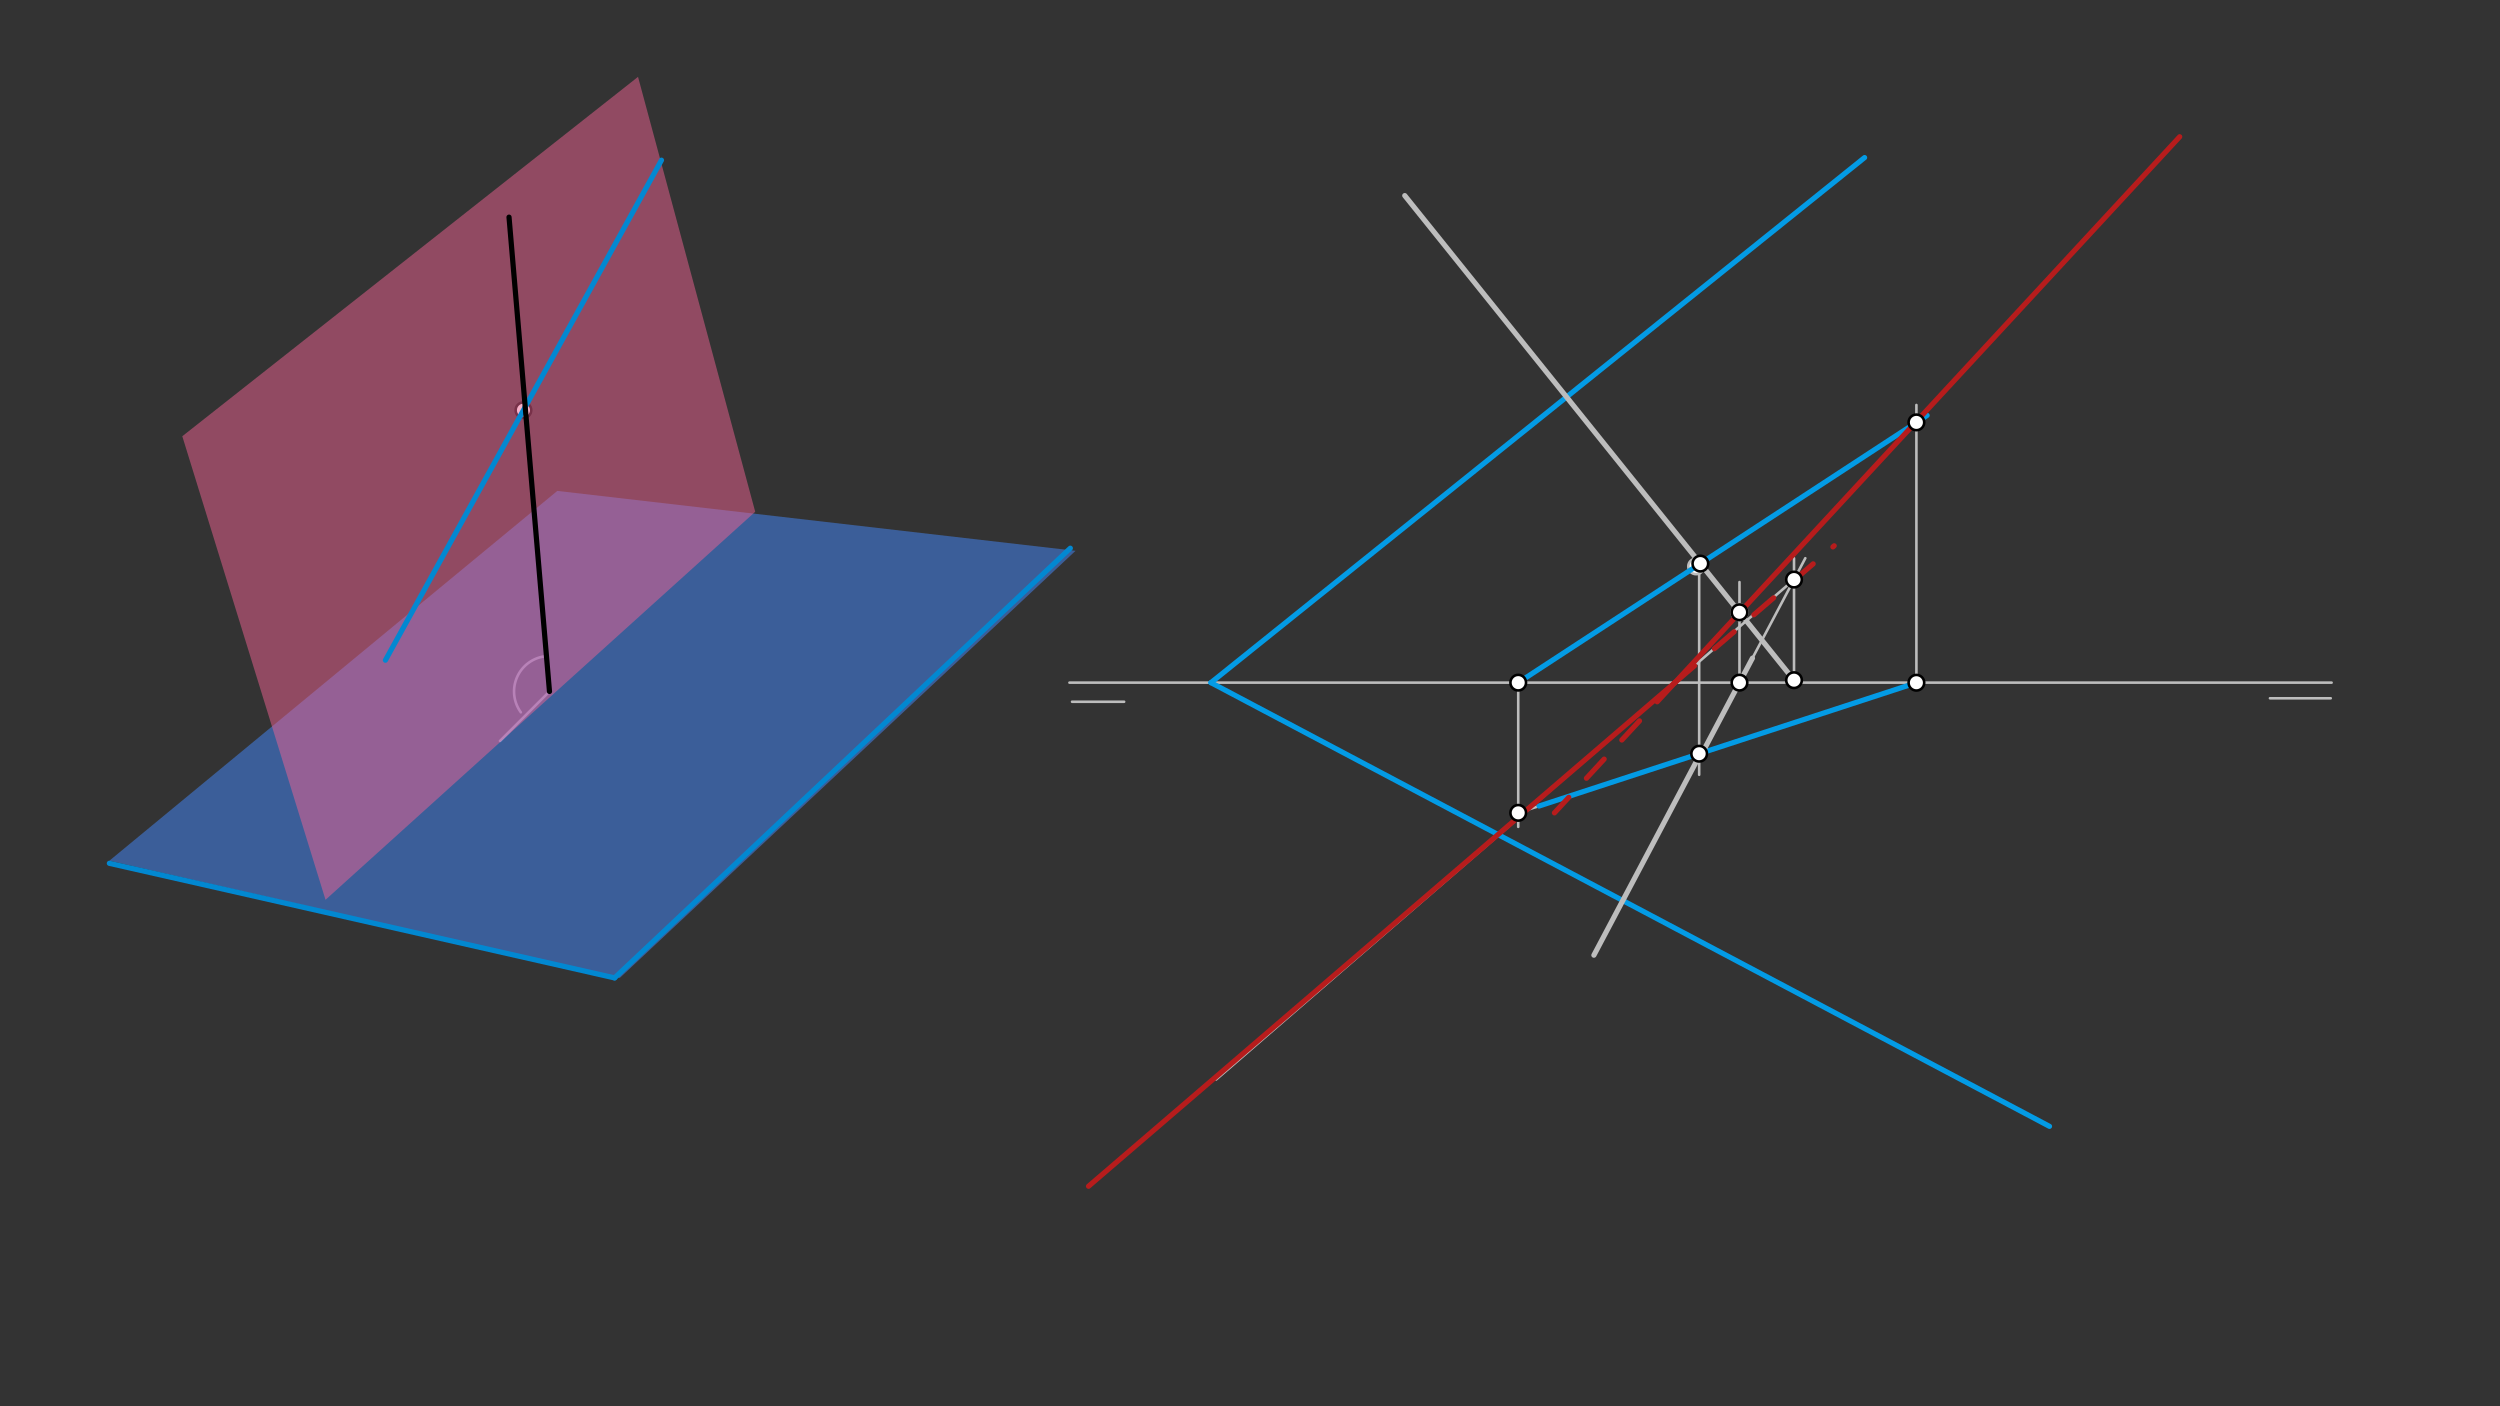
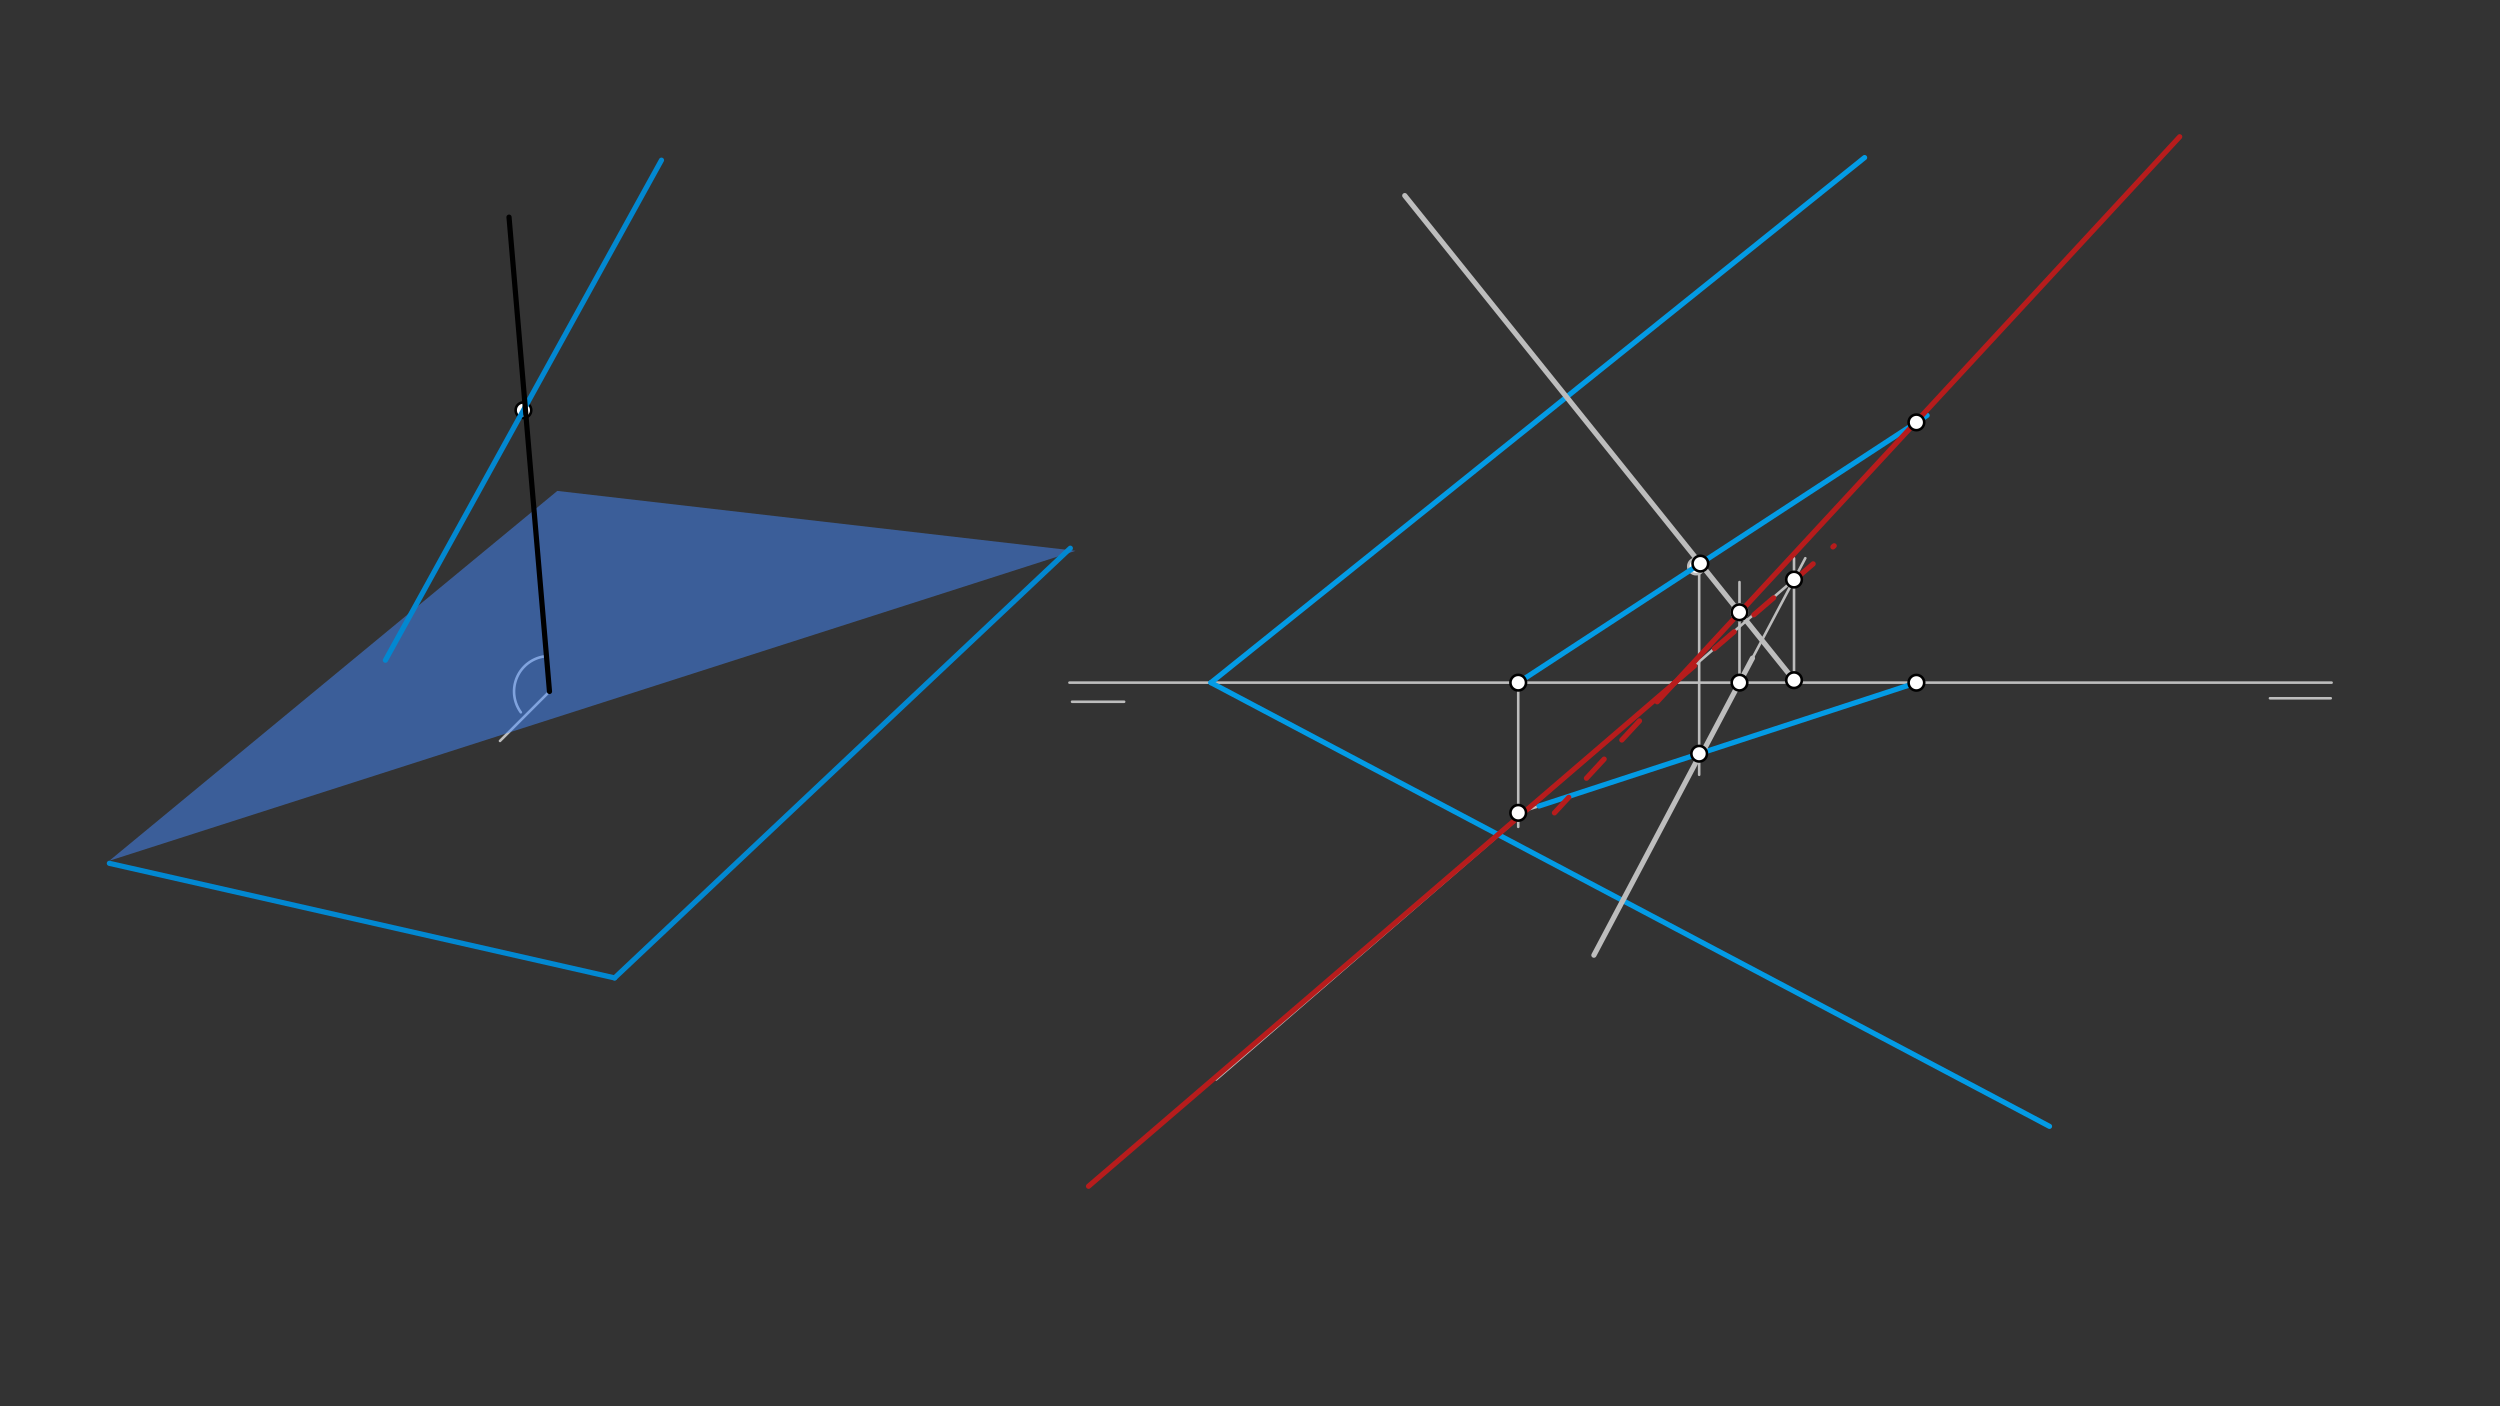
<svg xmlns="http://www.w3.org/2000/svg" class="svg--1it" height="100%" preserveAspectRatio="xMidYMid meet" viewBox="0 0 960 540" width="100%">
  <rect x="0" y="0" width="960" height="540" fill="#333333" stroke="none" />
  <defs>
    <marker id="marker-arrow" markerHeight="16" markerUnits="userSpaceOnUse" markerWidth="24" orient="auto-start-reverse" refX="24" refY="4" viewBox="0 0 24 8">
      <path d="M 0 0 L 24 4 L 0 8 z" stroke="inherit" />
    </marker>
  </defs>
  <g class="aux-layer--1FB">
    <g class="element--2qn">
      <line stroke="#BDBDBD" stroke-dasharray="none" stroke-linecap="round" stroke-width="1" x1="410.667" x2="895.333" y1="262.135" y2="262.135" />
    </g>
    <g class="element--2qn">
      <line stroke="#BDBDBD" stroke-dasharray="none" stroke-linecap="round" stroke-width="1" x1="871.667" x2="895" y1="268.135" y2="268.135" />
    </g>
    <g class="element--2qn">
      <line stroke="#BDBDBD" stroke-dasharray="none" stroke-linecap="round" stroke-width="1" x1="411.667" x2="431.667" y1="269.469" y2="269.469" />
    </g>
    <g class="element--2qn">
-       <line stroke="#BDBDBD" stroke-dasharray="none" stroke-linecap="round" stroke-width="1" x1="735.899" x2="735.899" y1="262.169" y2="155.516" />
-     </g>
+       </g>
    <g class="element--2qn">
      <line stroke="#BDBDBD" stroke-dasharray="none" stroke-linecap="round" stroke-width="1" x1="583" x2="583" y1="262.135" y2="317.516" />
    </g>
    <g class="element--2qn">
      <line stroke="#BDBDBD" stroke-dasharray="none" stroke-linecap="round" stroke-width="1" x1="591" x2="581.41" y1="309.516" y2="312.649" />
    </g>
    <g class="element--2qn">
      <line stroke="#BDBDBD" stroke-dasharray="none" stroke-linecap="round" stroke-width="1" x1="652.481" x2="652.481" y1="216.959" y2="297.516" />
    </g>
    <g class="element--2qn">
      <line stroke="#BDBDBD" stroke-dasharray="none" stroke-linecap="round" stroke-width="1" x1="211" x2="192" y1="265.516" y2="284.516" />
    </g>
    <g class="element--2qn">
      <path d="M 200 273.516 A 13.601 13.601 0 0 1 209.844 251.963" fill="none" stroke="#BDBDBD" stroke-dasharray="none" stroke-linecap="round" stroke-width="1" />
    </g>
    <g class="element--2qn">
      <line stroke="#BDBDBD" stroke-dasharray="none" stroke-linecap="round" stroke-width="1" x1="667.959" x2="667.959" y1="262.135" y2="223.516" />
    </g>
    <g class="element--2qn">
      <line stroke="#BDBDBD" stroke-dasharray="none" stroke-linecap="round" stroke-width="1" x1="663.465" x2="667.959" y1="270.629" y2="262.135" />
    </g>
    <g class="element--2qn">
      <line stroke="#BDBDBD" stroke-dasharray="none" stroke-linecap="round" stroke-width="1" x1="667.959" x2="693.242" y1="262.135" y2="214.352" />
    </g>
    <g class="element--2qn">
      <line stroke="#BDBDBD" stroke-dasharray="none" stroke-linecap="round" stroke-width="1" x1="688.902" x2="688.902" y1="261.193" y2="214.352" />
    </g>
    <g class="element--2qn">
      <line stroke="#BDBDBD" stroke-dasharray="none" stroke-linecap="round" stroke-width="1" x1="688.902" x2="467" y1="222.554" y2="414.516" />
    </g>
    <g class="element--2qn">
-       <line stroke="#BDBDBD" stroke-dasharray="none" stroke-linecap="round" stroke-width="1" x1="643.148" x2="803" y1="262.135" y2="89.516" />
-     </g>
+       </g>
    <g class="element--2qn">
      <circle cx="201" cy="157.516" r="3" stroke="#000000" stroke-width="1" fill="#ffffff" />}</g>
    <g class="element--2qn">
      <circle cx="651.295" cy="217.496" r="3" stroke="#BDBDBD" stroke-width="1" fill="#ffffff" />}</g>
    <g class="element--2qn">
      <circle cx="667.959" cy="235.12" r="3" stroke="#BDBDBD" stroke-width="1" fill="#ffffff" />}</g>
  </g>
  <g class="main-layer--3Vd">
    <g class="element--2qn">
      <g fill="#448aff" opacity="0.5">
-         <path d="M 42 330.516 L 238 375.516 L 413 211.516 L 214 188.516 L 42 330.516 Z" stroke="none" />
+         <path d="M 42 330.516 L 413 211.516 L 214 188.516 L 42 330.516 Z" stroke="none" />
      </g>
    </g>
    <g class="element--2qn">
      <g fill="#F06292" opacity="0.5">
-         <path d="M 125 345.516 L 290 196.516 L 245 29.516 L 70 167.516 L 125 345.516 Z" stroke="none" />
-       </g>
+         </g>
    </g>
    <g class="element--2qn">
      <line stroke="#039BE5" stroke-dasharray="none" stroke-linecap="round" stroke-width="2" x1="465" x2="716" y1="262.135" y2="60.516" />
    </g>
    <g class="element--2qn">
      <line stroke="#039BE5" stroke-dasharray="none" stroke-linecap="round" stroke-width="2" x1="465" x2="787" y1="262.135" y2="432.516" />
    </g>
    <g class="element--2qn">
      <line stroke="#039BE5" stroke-dasharray="none" stroke-linecap="round" stroke-width="2" x1="591" x2="735.899" y1="309.516" y2="262.169" />
    </g>
    <g class="element--2qn">
      <line stroke="#039BE5" stroke-dasharray="none" stroke-linecap="round" stroke-width="2" x1="583" x2="740" y1="262.135" y2="159.516" />
    </g>
    <g class="element--2qn">
      <line stroke="#0288D1" stroke-dasharray="none" stroke-linecap="round" stroke-width="2" x1="411" x2="236" y1="210.516" y2="375.516" />
    </g>
    <g class="element--2qn">
      <line stroke="#0288D1" stroke-dasharray="none" stroke-linecap="round" stroke-width="2" x1="236" x2="42" y1="375.516" y2="331.516" />
    </g>
    <g class="element--2qn">
      <line stroke="#0288D1" stroke-dasharray="none" stroke-linecap="round" stroke-width="2" x1="148" x2="254" y1="253.516" y2="61.516" />
    </g>
    <g class="element--2qn">
      <line stroke="#000000" stroke-dasharray="none" stroke-linecap="round" stroke-width="2" x1="211" x2="195.463" y1="265.516" y2="83.391" />
    </g>
    <g class="element--2qn">
      <line stroke="#BDBDBD" stroke-dasharray="none" stroke-linecap="round" stroke-width="2" x1="652.939" x2="539.434" y1="216.422" y2="75.118" />
    </g>
    <g class="element--2qn">
      <line stroke="#BDBDBD" stroke-dasharray="none" stroke-linecap="round" stroke-width="2" x1="652.939" x2="688.902" y1="216.422" y2="261.193" />
    </g>
    <g class="element--2qn">
      <line stroke="#BDBDBD" stroke-dasharray="none" stroke-linecap="round" stroke-width="2" x1="654" x2="612.055" y1="287.516" y2="366.787" />
    </g>
    <g class="element--2qn">
      <line stroke="#BDBDBD" stroke-dasharray="none" stroke-linecap="round" stroke-width="2" x1="654" x2="672.929" y1="288.516" y2="252.742" />
    </g>
    <g class="element--2qn">
      <line stroke="#B71C1C" stroke-dasharray="none" stroke-linecap="round" stroke-width="2" x1="643.148" x2="418" y1="262.135" y2="455.516" />
    </g>
    <g class="element--2qn">
      <line stroke="#B71C1C" stroke-dasharray="none" stroke-linecap="round" stroke-width="2" x1="643.148" x2="837" y1="262.135" y2="52.516" />
    </g>
    <g class="element--2qn">
      <line stroke="#B71C1C" stroke-dasharray="10" stroke-linecap="round" stroke-width="2" x1="643.148" x2="596.909" y1="262.135" y2="312.135" />
    </g>
    <g class="element--2qn">
      <line stroke="#B71C1C" stroke-dasharray="10" stroke-linecap="round" stroke-width="2" x1="643.148" x2="704.323" y1="262.135" y2="209.591" />
    </g>
    <g class="element--2qn">
      <circle cx="583" cy="262.135" r="3" stroke="#000000" stroke-width="1" fill="#ffffff" />}</g>
    <g class="element--2qn">
      <circle cx="735.899" cy="262.169" r="3" stroke="#000000" stroke-width="1" fill="#ffffff" />}</g>
    <g class="element--2qn">
      <circle cx="583" cy="312.13" r="3" stroke="#000000" stroke-width="1" fill="#ffffff" />}</g>
    <g class="element--2qn">
      <circle cx="735.899" cy="162.196" r="3" stroke="#000000" stroke-width="1" fill="#ffffff" />}</g>
    <g class="element--2qn">
      <circle cx="652.939" cy="216.422" r="3" stroke="#000000" stroke-width="1" fill="#ffffff" />}</g>
    <g class="element--2qn">
      <circle cx="652.481" cy="289.426" r="3" stroke="#000000" stroke-width="1" fill="#ffffff" />}</g>
    <g class="element--2qn">
      <circle cx="667.959" cy="262.135" r="3" stroke="#000000" stroke-width="1" fill="#ffffff" />}</g>
    <g class="element--2qn">
      <circle cx="688.902" cy="261.193" r="3" stroke="#000000" stroke-width="1" fill="#ffffff" />}</g>
    <g class="element--2qn">
      <circle cx="667.959" cy="235.12" r="3" stroke="#000000" stroke-width="1" fill="#ffffff" />}</g>
    <g class="element--2qn">
      <circle cx="688.902" cy="222.554" r="3" stroke="#000000" stroke-width="1" fill="#ffffff" />}</g>
  </g>
  <g class="snaps-layer--2PT" />
  <g class="temp-layer--rAP" />
</svg>